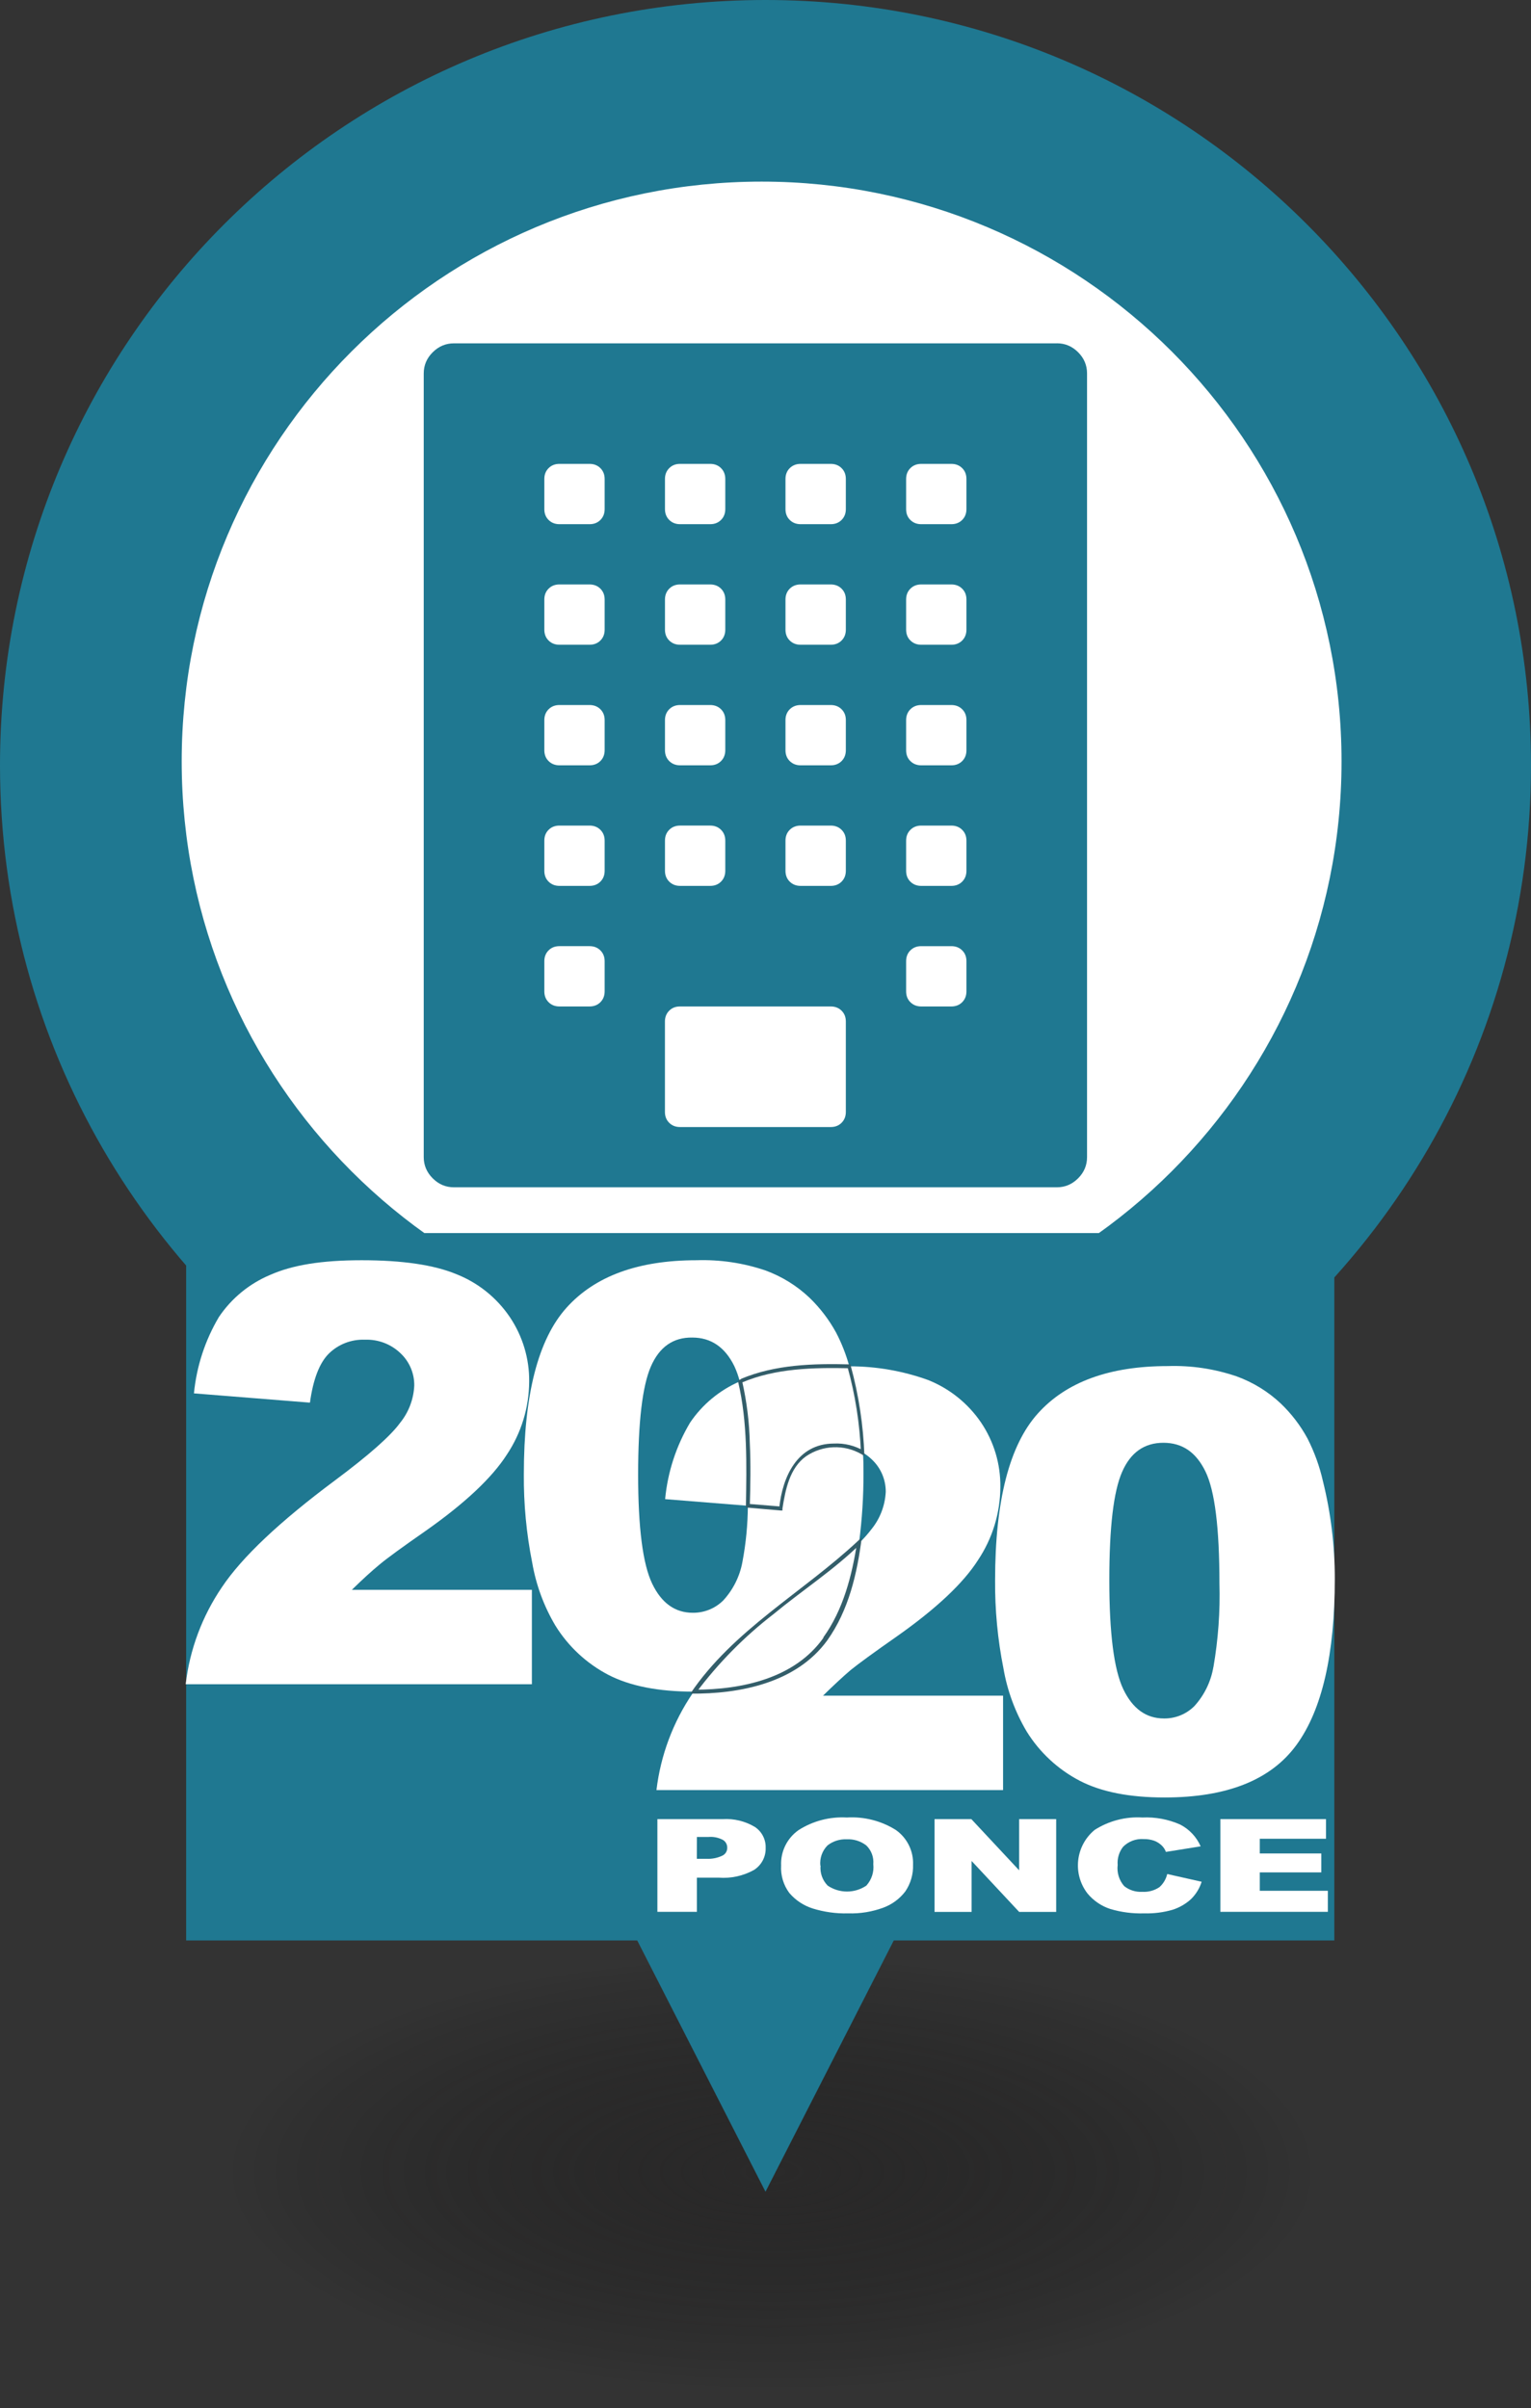
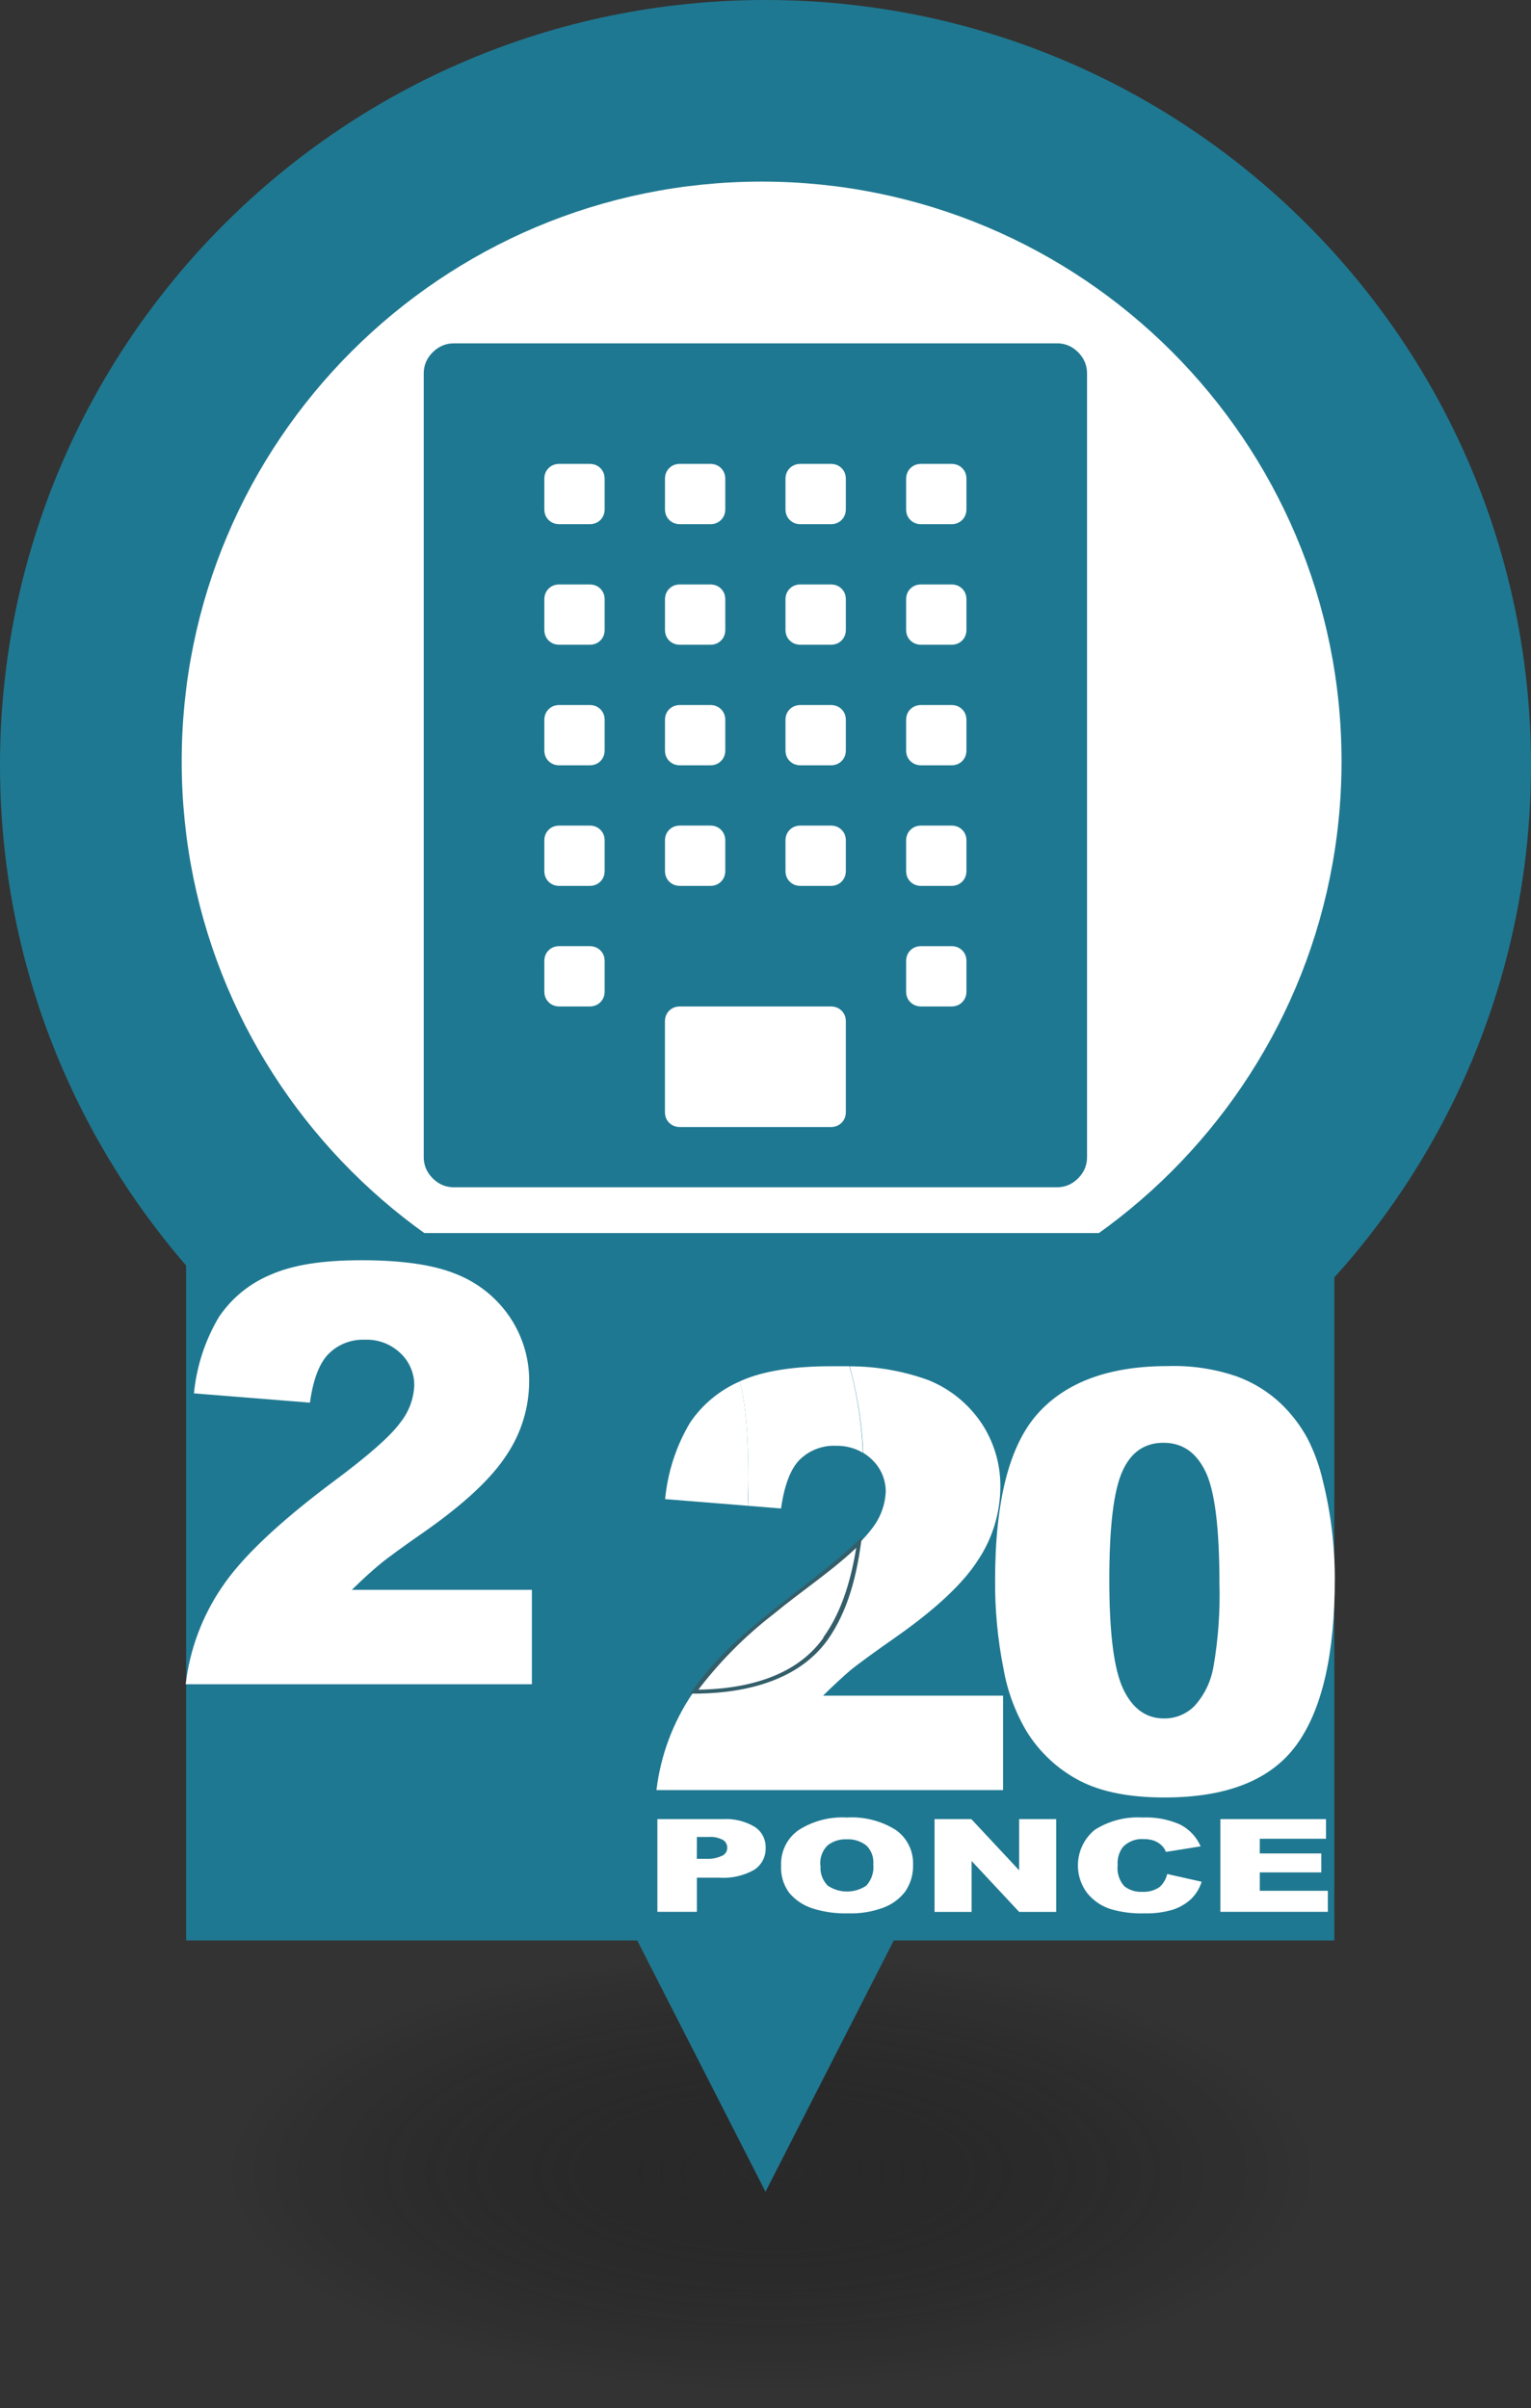
<svg xmlns="http://www.w3.org/2000/svg" id="Layer_1" viewBox="0 0 395.96 622.98">
  <rect x="0" y="0" width="395.96" height="622.98" fill="#333333" stroke="none" />
  <defs>
    <style>.cls-1{fill:#fff;}.cls-2{fill:#1f7891;}.cls-3{fill:#335e6a;}.cls-4{fill:url(#radial-gradient);}.cls-5{fill:none;}</style>
    <radialGradient id="radial-gradient" cx="967.62" cy="-704.97" fx="967.62" fy="-704.97" r="142.15" gradientTransform="translate(-768 279.82) scale(1 -.4)" gradientUnits="userSpaceOnUse">
      <stop offset="0" stop-color="#202020" />
      <stop offset=".01" stop-color="#222020" stop-opacity=".5" />
      <stop offset="1" stop-color="#000" stop-opacity="0" />
    </radialGradient>
  </defs>
  <ellipse class="cls-4" cx="199.62" cy="564.98" rx="149" ry="58" />
  <path class="cls-2" d="M395.96,197.98c0,72.2-38.65,135.37-96.39,169.96l-101.59,199.04s-59.01-115.62-101.57-199.03C38.66,333.37,0,270.19,0,197.98,0,88.64,88.64,0,197.98,0c109.34,0,197.98,88.64,197.98,197.98Z" />
  <path class="cls-1" d="M196.98,46.98c82.83,0,149.98,67.15,149.98,149.98s-67.15,149.99-149.98,149.99S46.99,279.79,46.99,196.96,114.15,46.98,196.98,46.98Z" />
  <path class="cls-2" d="M273.35,88.81c2.11,0,3.94,.77,5.48,2.31,1.54,1.54,2.31,3.37,2.31,5.48v202.74c0,2.11-.77,3.94-2.31,5.48-1.54,1.54-3.37,2.32-5.48,2.32H117.39c-2.11,0-3.94-.77-5.48-2.32-1.54-1.54-2.32-3.37-2.32-5.48V96.61c0-2.11,.77-3.94,2.32-5.48s3.37-2.31,5.48-2.31c0,0,155.95,0,155.95,0Zm-101.37,35.09v7.8c0,1.14,.37,2.07,1.1,2.8s1.67,1.1,2.8,1.1h7.8c1.14,0,2.07-.37,2.8-1.1,.73-.73,1.1-1.67,1.1-2.8v-7.8c0-1.14-.37-2.07-1.1-2.8-.73-.73-1.67-1.1-2.8-1.1h-7.8c-1.14,0-2.07,.37-2.8,1.1-.73,.73-1.1,1.67-1.1,2.8Zm0,31.19v7.8c0,1.14,.37,2.07,1.1,2.8,.73,.73,1.67,1.1,2.8,1.1h7.8c1.14,0,2.07-.37,2.8-1.1,.73-.73,1.1-1.67,1.1-2.8v-7.8c0-1.14-.37-2.07-1.1-2.8-.73-.73-1.67-1.1-2.8-1.1h-7.8c-1.14,0-2.07,.37-2.8,1.1-.73,.73-1.1,1.67-1.1,2.8Zm0,31.19v7.8c0,1.14,.37,2.07,1.1,2.8s1.67,1.1,2.8,1.1h7.8c1.14,0,2.07-.37,2.8-1.1,.73-.73,1.1-1.67,1.1-2.8v-7.8c0-1.14-.37-2.07-1.1-2.8s-1.67-1.1-2.8-1.1h-7.8c-1.14,0-2.07,.37-2.8,1.1s-1.1,1.67-1.1,2.8Zm0,31.19v7.8c0,1.14,.37,2.07,1.1,2.8s1.67,1.1,2.8,1.1h7.8c1.14,0,2.07-.37,2.8-1.1,.73-.73,1.1-1.66,1.1-2.8v-7.8c0-1.14-.37-2.07-1.1-2.8-.73-.73-1.67-1.1-2.8-1.1h-7.8c-1.14,0-2.07,.37-2.8,1.1-.73,.73-1.1,1.66-1.1,2.8Zm-15.6,38.99v-7.8c0-1.14-.37-2.07-1.1-2.8s-1.67-1.1-2.8-1.1h-7.8c-1.14,0-2.07,.37-2.8,1.1s-1.1,1.67-1.1,2.8v7.8c0,1.14,.37,2.07,1.1,2.8,.73,.73,1.67,1.1,2.8,1.1h7.8c1.14,0,2.07-.37,2.8-1.1s1.1-1.67,1.1-2.8Zm0-31.19v-7.8c0-1.14-.37-2.07-1.1-2.8-.73-.73-1.67-1.1-2.8-1.1h-7.8c-1.14,0-2.07,.37-2.8,1.1-.73,.73-1.1,1.66-1.1,2.8v7.8c0,1.14,.37,2.07,1.1,2.8s1.67,1.1,2.8,1.1h7.8c1.14,0,2.07-.37,2.8-1.1,.73-.73,1.1-1.67,1.1-2.8Zm0-31.19v-7.8c0-1.14-.37-2.07-1.1-2.8s-1.67-1.1-2.8-1.1h-7.8c-1.14,0-2.07,.37-2.8,1.1s-1.1,1.67-1.1,2.8v7.8c0,1.14,.37,2.07,1.1,2.8s1.67,1.1,2.8,1.1h7.8c1.14,0,2.07-.37,2.8-1.1s1.1-1.67,1.1-2.8Zm0-31.19v-7.8c0-1.14-.37-2.07-1.1-2.8-.73-.73-1.67-1.1-2.8-1.1h-7.8c-1.14,0-2.07,.37-2.8,1.1s-1.1,1.66-1.1,2.8v7.8c0,1.14,.37,2.07,1.1,2.8,.73,.73,1.67,1.1,2.8,1.1h7.8c1.14,0,2.07-.37,2.8-1.1,.73-.73,1.1-1.67,1.1-2.8Zm0-31.19v-7.8c0-1.14-.37-2.07-1.1-2.8-.73-.73-1.67-1.1-2.8-1.1h-7.8c-1.14,0-2.07,.37-2.8,1.1s-1.1,1.66-1.1,2.8v7.8c0,1.14,.37,2.07,1.1,2.8s1.67,1.1,2.8,1.1h7.8c1.14,0,2.07-.37,2.8-1.1s1.1-1.67,1.1-2.8Zm62.38,155.95v-23.39c0-1.14-.36-2.07-1.1-2.8-.73-.73-1.67-1.1-2.8-1.1h-38.99c-1.14,0-2.07,.36-2.8,1.1-.73,.73-1.1,1.67-1.1,2.8v23.39c0,1.14,.37,2.07,1.1,2.8,.73,.73,1.67,1.1,2.8,1.1h38.99c1.14,0,2.07-.37,2.8-1.1,.73-.73,1.1-1.67,1.1-2.8Zm0-62.38v-7.8c0-1.14-.36-2.07-1.1-2.8-.73-.73-1.67-1.1-2.8-1.1h-7.8c-1.14,0-2.07,.37-2.81,1.1-.73,.73-1.1,1.66-1.1,2.8v7.8c0,1.14,.36,2.07,1.1,2.8,.73,.73,1.67,1.1,2.81,1.1h7.8c1.14,0,2.07-.37,2.8-1.1,.73-.73,1.1-1.67,1.1-2.8Zm0-31.19v-7.8c0-1.14-.36-2.07-1.1-2.8-.73-.73-1.67-1.1-2.8-1.1h-7.8c-1.14,0-2.07,.37-2.81,1.1-.73,.73-1.1,1.67-1.1,2.8v7.8c0,1.14,.36,2.07,1.1,2.8s1.67,1.1,2.81,1.1h7.8c1.14,0,2.07-.37,2.8-1.1,.73-.73,1.1-1.67,1.1-2.8Zm0-31.19v-7.8c0-1.14-.36-2.07-1.1-2.8-.73-.73-1.67-1.1-2.8-1.1h-7.8c-1.14,0-2.07,.37-2.81,1.1-.73,.73-1.1,1.66-1.1,2.8v7.8c0,1.14,.36,2.07,1.1,2.8,.73,.73,1.67,1.1,2.81,1.1h7.8c1.14,0,2.07-.37,2.8-1.1,.73-.73,1.1-1.67,1.1-2.8Zm0-31.19v-7.8c0-1.14-.36-2.07-1.1-2.8-.73-.73-1.67-1.1-2.8-1.1h-7.8c-1.14,0-2.07,.37-2.81,1.1-.73,.73-1.1,1.66-1.1,2.8v7.8c0,1.14,.36,2.07,1.1,2.8,.73,.73,1.67,1.1,2.81,1.1h7.8c1.14,0,2.07-.37,2.8-1.1,.73-.73,1.1-1.67,1.1-2.8Zm31.19,124.76v-7.8c0-1.14-.36-2.07-1.1-2.8-.73-.73-1.66-1.1-2.8-1.1h-7.8c-1.14,0-2.07,.37-2.8,1.1s-1.1,1.67-1.1,2.8v7.8c0,1.14,.36,2.07,1.1,2.8,.73,.73,1.67,1.1,2.8,1.1h7.8c1.14,0,2.07-.37,2.8-1.1,.73-.73,1.1-1.67,1.1-2.8Zm0-31.19v-7.8c0-1.14-.36-2.07-1.1-2.8-.73-.73-1.66-1.1-2.8-1.1h-7.8c-1.14,0-2.07,.37-2.8,1.1-.73,.73-1.1,1.66-1.1,2.8v7.8c0,1.14,.36,2.07,1.1,2.8,.73,.73,1.67,1.1,2.8,1.1h7.8c1.14,0,2.07-.37,2.8-1.1,.73-.73,1.1-1.67,1.1-2.8Zm0-31.19v-7.8c0-1.14-.36-2.07-1.1-2.8-.73-.73-1.66-1.1-2.8-1.1h-7.8c-1.14,0-2.07,.37-2.8,1.1-.73,.73-1.1,1.67-1.1,2.8v7.8c0,1.14,.36,2.07,1.1,2.8s1.67,1.1,2.81,1.1h7.8c1.14,0,2.07-.37,2.8-1.1,.73-.73,1.09-1.67,1.09-2.8Zm0-31.19v-7.8c0-1.14-.36-2.07-1.1-2.8-.73-.73-1.66-1.1-2.8-1.1h-7.8c-1.14,0-2.07,.37-2.8,1.1-.73,.73-1.1,1.66-1.1,2.8v7.8c0,1.14,.36,2.07,1.1,2.8,.73,.73,1.67,1.1,2.8,1.1h7.8c1.14,0,2.07-.37,2.8-1.1,.73-.73,1.1-1.67,1.1-2.8Zm0-31.19v-7.8c0-1.14-.36-2.07-1.1-2.8-.73-.73-1.66-1.1-2.8-1.1h-7.8c-1.14,0-2.07,.37-2.8,1.1-.73,.73-1.1,1.66-1.1,2.8v7.8c0,1.14,.36,2.07,1.1,2.8s1.67,1.1,2.8,1.1h7.8c1.14,0,2.07-.37,2.8-1.1,.73-.73,1.1-1.67,1.1-2.8Z" />
  <rect class="cls-2" x="48.14" y="318.98" width="296.95" height="183" />
  <g id="Group_145">
    <g id="Group_143">
      <path id="Path_624" class="cls-5" d="M178.48,368.01c3.18-4.72,7.64-8.43,12.86-10.7-.34-1.38-.82-2.72-1.42-4-2.42-4.94-6-7.4-10.88-7.42s-8.5,2.52-10.7,7.56c-2.2,5.04-3.3,14.38-3.3,28s1.22,23.18,3.62,28.22,6,7.56,10.52,7.56c2.95,.03,5.79-1.13,7.88-3.22,2.57-2.8,4.29-6.26,4.96-10,.92-4.74,1.4-9.55,1.46-14.38l-21.46-1.82c.67-6.99,2.88-13.75,6.46-19.8Z" />
      <path id="Path_625" class="cls-5" d="M222.18,399.03c1.14-1.1,2.18-2.28,3.14-3.54,2.22-2.74,3.5-6.12,3.68-9.64-.1-4.11-2.31-7.89-5.84-10,0,1.72,.16,3.46,.16,5.24,.02,6-.36,11.99-1.14,17.94Z" />
      <path id="Path_626" class="cls-5" d="M300.88,373.31c-4.92,0-8.5,2.52-10.7,7.56s-3.28,14.38-3.28,28,1.12,23.14,3.62,28.22,6,7.56,10.5,7.56c2.95,.02,5.79-1.14,7.88-3.22,2.58-2.84,4.29-6.36,4.92-10.14,1.26-7.13,1.78-14.38,1.58-21.62,0-14.36-1.21-24.01-3.64-28.96-2.4-4.94-6.04-7.4-10.88-7.4Z" />
      <path id="Path_627" class="cls-1" d="M98.16,404.73c2-1.68,6-4.58,12-8.76,10.12-7.13,17.1-13.7,20.94-19.7,3.72-5.58,5.72-12.13,5.76-18.84,.07-5.96-1.69-11.8-5.02-16.74-3.39-5-8.2-8.86-13.82-11.08-5.8-2.4-13.96-3.6-24.48-3.6s-17.97,1.27-23.68,3.8c-5.38,2.26-9.98,6.04-13.24,10.88-3.58,6.03-5.78,12.78-6.46,19.76l30,2.4c.82-6,2.46-10.28,4.88-12.68,2.48-2.44,5.86-3.74,9.34-3.6,3.39-.13,6.68,1.11,9.14,3.44,2.34,2.17,3.66,5.23,3.62,8.42-.16,3.52-1.44,6.9-3.66,9.64-2.44,3.37-8.04,8.33-16.8,14.86-14.33,10.67-24.1,19.89-29.3,27.68-5.09,7.49-8.3,16.09-9.36,25.08h89.54v-24.42h-46.56c2.75-2.69,5.13-4.87,7.16-6.54Z" />
-       <path id="Path_628" class="cls-1" d="M208.52,410.33c4.8-3.46,9.36-7.24,13.66-11.3,.78-5.97,1.16-11.98,1.14-18,0-1.78,0-3.52-.16-5.24-2.1-1.23-4.49-1.84-6.92-1.78-3.48-.14-6.87,1.16-9.36,3.6-2.43,2.4-4.05,6.63-4.88,12.68l-8.58-.68c-.04,4.83-.5,9.65-1.4,14.4-.67,3.74-2.39,7.2-4.96,10-2.09,2.08-4.93,3.23-7.88,3.2-4.6,0-8.11-2.52-10.52-7.56-2.41-5.04-3.62-14.43-3.62-28.16,0-13.61,1.1-22.95,3.3-28,2.2-5.05,5.77-7.55,10.7-7.48,4.82,0,8.46,2.46,10.88,7.4,.6,1.29,1.07,2.63,1.42,4,.13-.05,.26-.11,.38-.18,5.71-2.52,13.6-3.78,23.68-3.78h4.26c-.83-3.02-1.97-5.94-3.42-8.72-1.83-3.35-4.17-6.41-6.92-9.06-3.25-3.07-7.1-5.45-11.3-7-5.75-1.96-11.81-2.86-17.88-2.66-15.05,0-26.26,4.09-33.62,12.28-7.36,8.19-11.04,22.55-11.04,43.08-.06,7.67,.66,15.33,2.16,22.86,.99,5.75,3.02,11.28,6,16.3,3.34,5.4,8.07,9.8,13.7,12.74,5.56,2.88,12.89,4.33,22,4.34h.18c5.27-7.73,14.93-16.83,29-27.28Z" />
      <path id="Path_629" class="cls-1" d="M191.34,357.35c-5.21,2.26-9.68,5.95-12.86,10.66-3.6,6.04-5.8,12.8-6.46,19.8l21.4,1.72c0-2.22,.12-4.64,.12-7.24,0-11.16-.73-19.47-2.2-24.94Z" />
      <path id="Path_630" class="cls-1" d="M220.02,432.01c2.04-1.65,6.04-4.57,12-8.74,10.15-7.16,17.13-13.73,20.94-19.72,3.72-5.58,5.72-12.12,5.76-18.82,.08-5.95-1.65-11.78-4.98-16.72-3.37-4.96-8.15-8.8-13.72-11.02-6.5-2.34-13.37-3.54-20.28-3.54,.22,.78,.46,1.56,.64,2.38,1.62,6.55,2.58,13.25,2.86,20,.8,.47,1.53,1.04,2.2,1.68,2.34,2.17,3.66,5.23,3.64,8.42-.18,3.52-1.46,6.9-3.68,9.64-.96,1.26-2,2.44-3.14,3.54-1.49,10.57-4.44,18.87-8.84,24.9-6.59,9.07-17.92,13.61-34,13.62,0,.14-.2,.28-.28,.4-5.08,7.48-8.29,16.07-9.36,25.04h89.64v-24.42h-46.56c2.75-2.69,5.13-4.91,7.16-6.64Z" />
      <g id="Path_631">
        <path class="cls-1" d="M213.42,424.01c4.4-6.01,7.32-14.34,8.76-24.98-4.3,4.06-8.86,7.84-13.66,11.3-14.08,10.45-23.75,19.55-29.02,27.28,16.04-.04,27.35-4.57,33.92-13.6Z" />
        <path class="cls-3" d="M212.9,423.63c5.18-7.18,7.44-16,8.78-24.66l.84,.42c-6.9,6.76-15.02,12-22.46,18.16-7.57,5.84-14.31,12.68-20.04,20.34,0,0-.4-.78-.42-.78,12.26,0,26-2.94,33.4-13.48h-.1Zm1.04,.74c-8,10.98-22.56,13.88-35.4,13.76,11.12-16.5,29.02-26.12,43.3-39.46l1.04-.98c-1.18,9.34-3.38,18.88-8.94,26.68Z" />
      </g>
      <g id="Path_632">
        <path class="cls-1" d="M191.72,357.17l-.38,.18c1.46,5.48,2.2,13.78,2.2,24.96,0,2.58,0,5-.12,7.22l8.58,.7c.84-6,2.46-10.3,4.88-12.68,2.5-2.42,5.89-3.7,9.36-3.54,2.43-.05,4.82,.57,6.92,1.8-.28-6.74-1.23-13.44-2.84-20-.2-.82-.42-1.6-.66-2.38h-4.26c-10.08-.03-17.97,1.22-23.68,3.74Z" />
-         <path class="cls-3" d="M192.02,357.63l-.38,.18,.28-.58c1.21,5.29,1.88,10.69,2,16.12,.26,5.4,.16,10.8,0,16.2l-.46-.52,8.58,.7s-.54,.42-.52,.44c.84-8.18,4.7-16.7,14.12-16.74,2.72-.14,5.43,.52,7.78,1.9l-.76,.44c-.31-7.5-1.47-14.94-3.48-22.18l.48,.36c-9.3-.2-19.06,0-27.74,3.68h.1Zm-.4-.92c8.9-3.74,18.68-4,28.16-3.76h.24v.34c2.08,7.62,3.27,15.45,3.54,23.34l-.78-.46c-4.48-2.58-10.05-2.36-14.32,.56-4.24,3.02-5.34,8.66-6.1,13.54v.48h-.48l-8.5-.74h-.46v-.48c.16-10.66,.44-21.62-2-32v-.4l.76-.38-.06-.04Z" />
      </g>
      <path id="Path_633" class="cls-1" d="M342.16,383.21c-.87-3.85-2.21-7.57-4-11.08-1.82-3.36-4.16-6.42-6.92-9.06-3.27-3.08-7.14-5.46-11.36-7-5.74-1.97-11.79-2.88-17.86-2.68-15.07,0-26.27,4.09-33.62,12.28-7.35,8.19-11.03,22.55-11.04,43.08-.06,7.67,.66,15.33,2.16,22.86,.99,5.75,3.03,11.28,6,16.3,3.34,5.4,8.07,9.8,13.7,12.74,5.59,2.91,12.92,4.35,22,4.34,16.13,0,27.5-4.54,34.1-13.62,6.6-9.08,9.9-23.41,9.9-43,0-8.48-1.02-16.93-3.06-25.16Zm-28.34,48c-.63,3.78-2.34,7.3-4.92,10.14-2.08,2.08-4.92,3.24-7.86,3.2-4.6,0-8.11-2.52-10.52-7.56-2.41-5.04-3.62-14.44-3.62-28.2s1.1-22.96,3.3-28c2.18-5.04,5.76-7.56,10.68-7.56s8.46,2.46,10.88,7.42,3.62,14.58,3.62,28.94c.21,7.27-.32,14.54-1.56,21.7v-.08Z" />
    </g>
    <g id="Group_144">
      <path id="Path_634" class="cls-1" d="M170.02,470.59h16.9c2.9-.18,5.78,.52,8.28,2,1.82,1.19,2.89,3.25,2.82,5.42,.08,2.3-1.06,4.47-3,5.72-2.79,1.55-5.98,2.25-9.16,2h-5.62v8.84h-10.22v-23.98Zm10.2,10.26h2.48c1.44,.08,2.88-.21,4.18-.84,.75-.38,1.22-1.16,1.2-2,.03-.8-.37-1.56-1.04-2-1.18-.65-2.54-.93-3.88-.8h-2.92l-.02,5.64Z" />
      <path id="Path_635" class="cls-1" d="M202.02,482.59c-.16-3.61,1.53-7.05,4.48-9.14,3.72-2.39,8.11-3.53,12.52-3.28,4.45-.27,8.88,.85,12.66,3.22,2.92,2.05,4.6,5.44,4.46,9,.08,2.45-.62,4.87-2,6.9-1.44,1.89-3.39,3.34-5.62,4.18-2.93,1.09-6.04,1.6-9.16,1.5-3.12,.09-6.24-.35-9.22-1.28-2.33-.75-4.41-2.13-6-4-1.52-2.04-2.27-4.56-2.12-7.1Zm10.2,0c-.19,1.92,.49,3.82,1.84,5.2,3.02,2.04,6.98,2.04,10,0,1.36-1.51,2.02-3.52,1.8-5.54,.16-1.82-.51-3.62-1.84-4.88-1.45-1.1-3.24-1.66-5.06-1.56-1.78-.08-3.54,.48-4.94,1.58-1.37,1.38-2.05,3.3-1.86,5.24l.06-.04Z" />
      <path id="Path_636" class="cls-1" d="M241.7,470.59h9.52l12.36,13.24v-13.24h9.58v24h-9.58l-12.3-13.18v13.18h-9.58v-24Z" />
      <path id="Path_637" class="cls-1" d="M301.88,484.79l8.9,2c-.53,1.7-1.48,3.25-2.76,4.5-1.38,1.26-3.02,2.2-4.8,2.76-2.37,.68-4.83,.99-7.3,.92-2.97,.09-5.93-.29-8.78-1.14-2.3-.75-4.33-2.14-5.88-4-3.93-5.09-3.1-12.38,1.86-16.46,3.67-2.34,7.98-3.46,12.32-3.2,3.36-.16,6.71,.46,9.78,1.82,2.36,1.21,4.24,3.21,5.3,5.64l-8.98,1.44c-.22-.59-.56-1.13-1-1.58-.57-.57-1.25-1.01-2-1.3-.89-.31-1.82-.46-2.76-.44-1.98-.14-3.92,.59-5.32,2-1.04,1.33-1.54,3.01-1.4,4.7-.24,1.98,.37,3.96,1.68,5.46,1.32,1.06,2.99,1.58,4.68,1.48,1.57,.1,3.13-.32,4.44-1.2,1.01-.9,1.71-2.09,2.02-3.4Z" />
      <path id="Path_638" class="cls-1" d="M315.62,470.59h27.32v5.08h-17.12v3.8h15.9v4.9h-15.9v4.76h17.6v5.44h-27.8v-23.98Z" />
    </g>
  </g>
</svg>